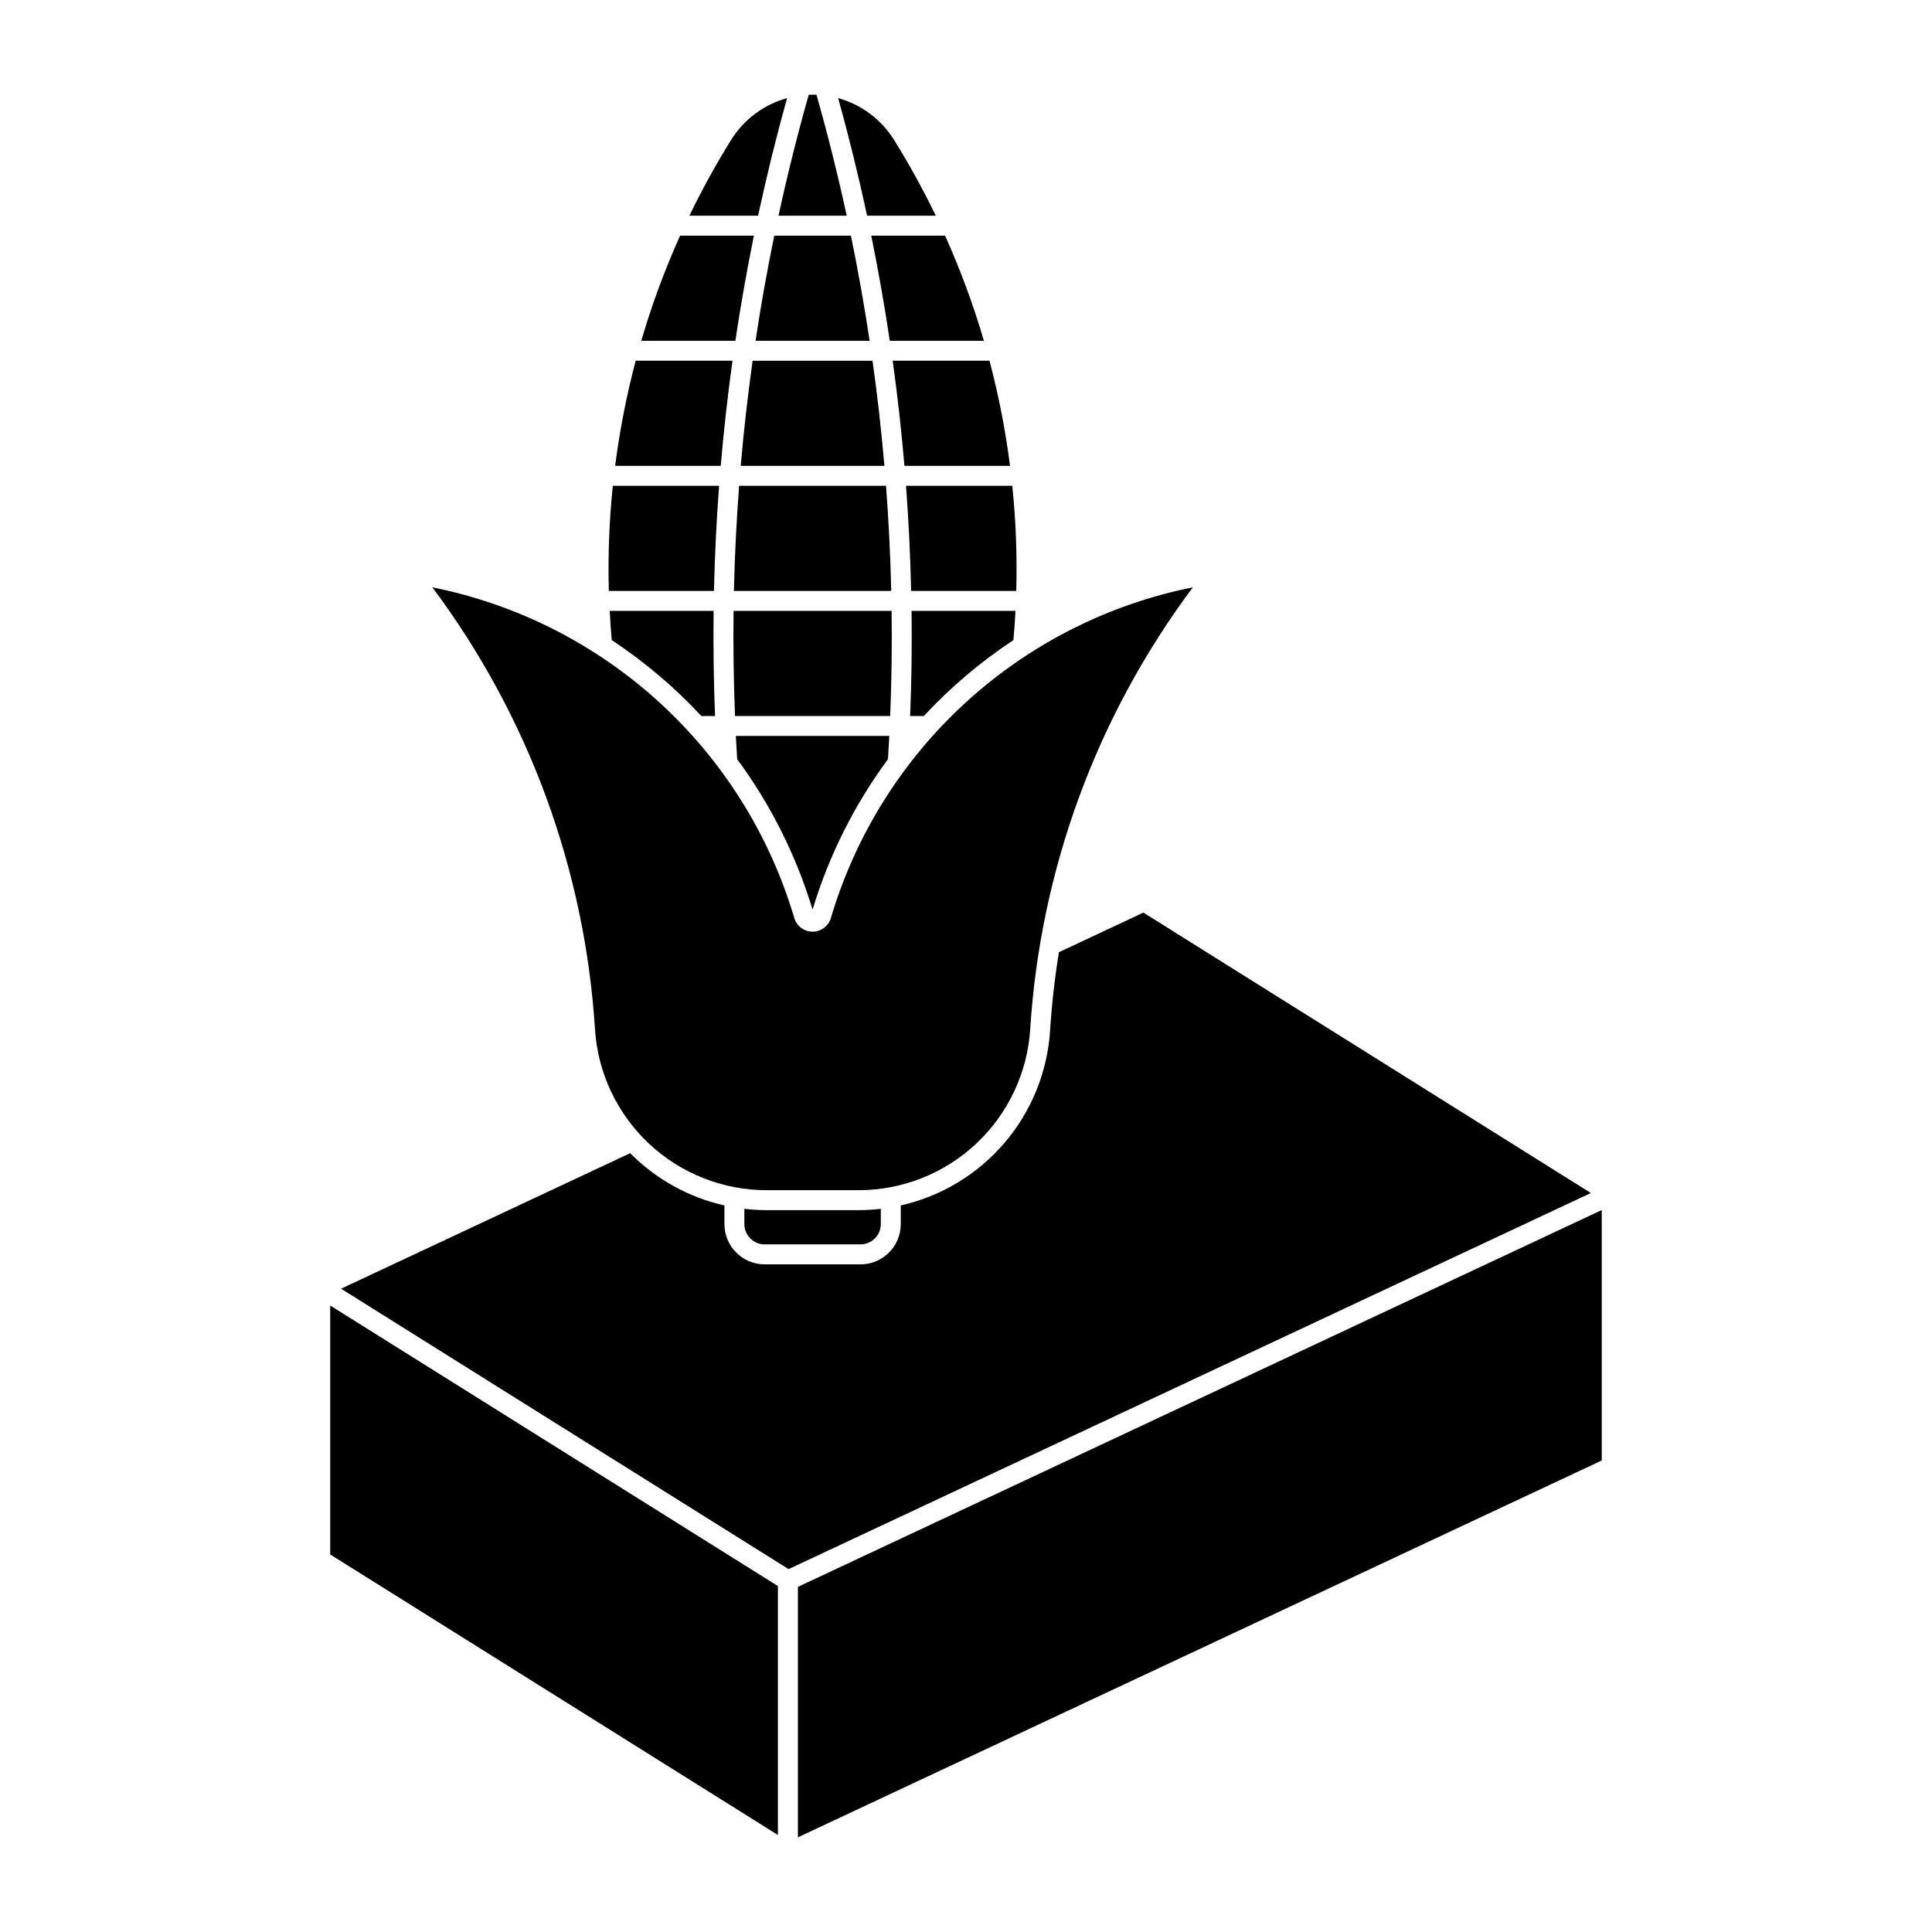
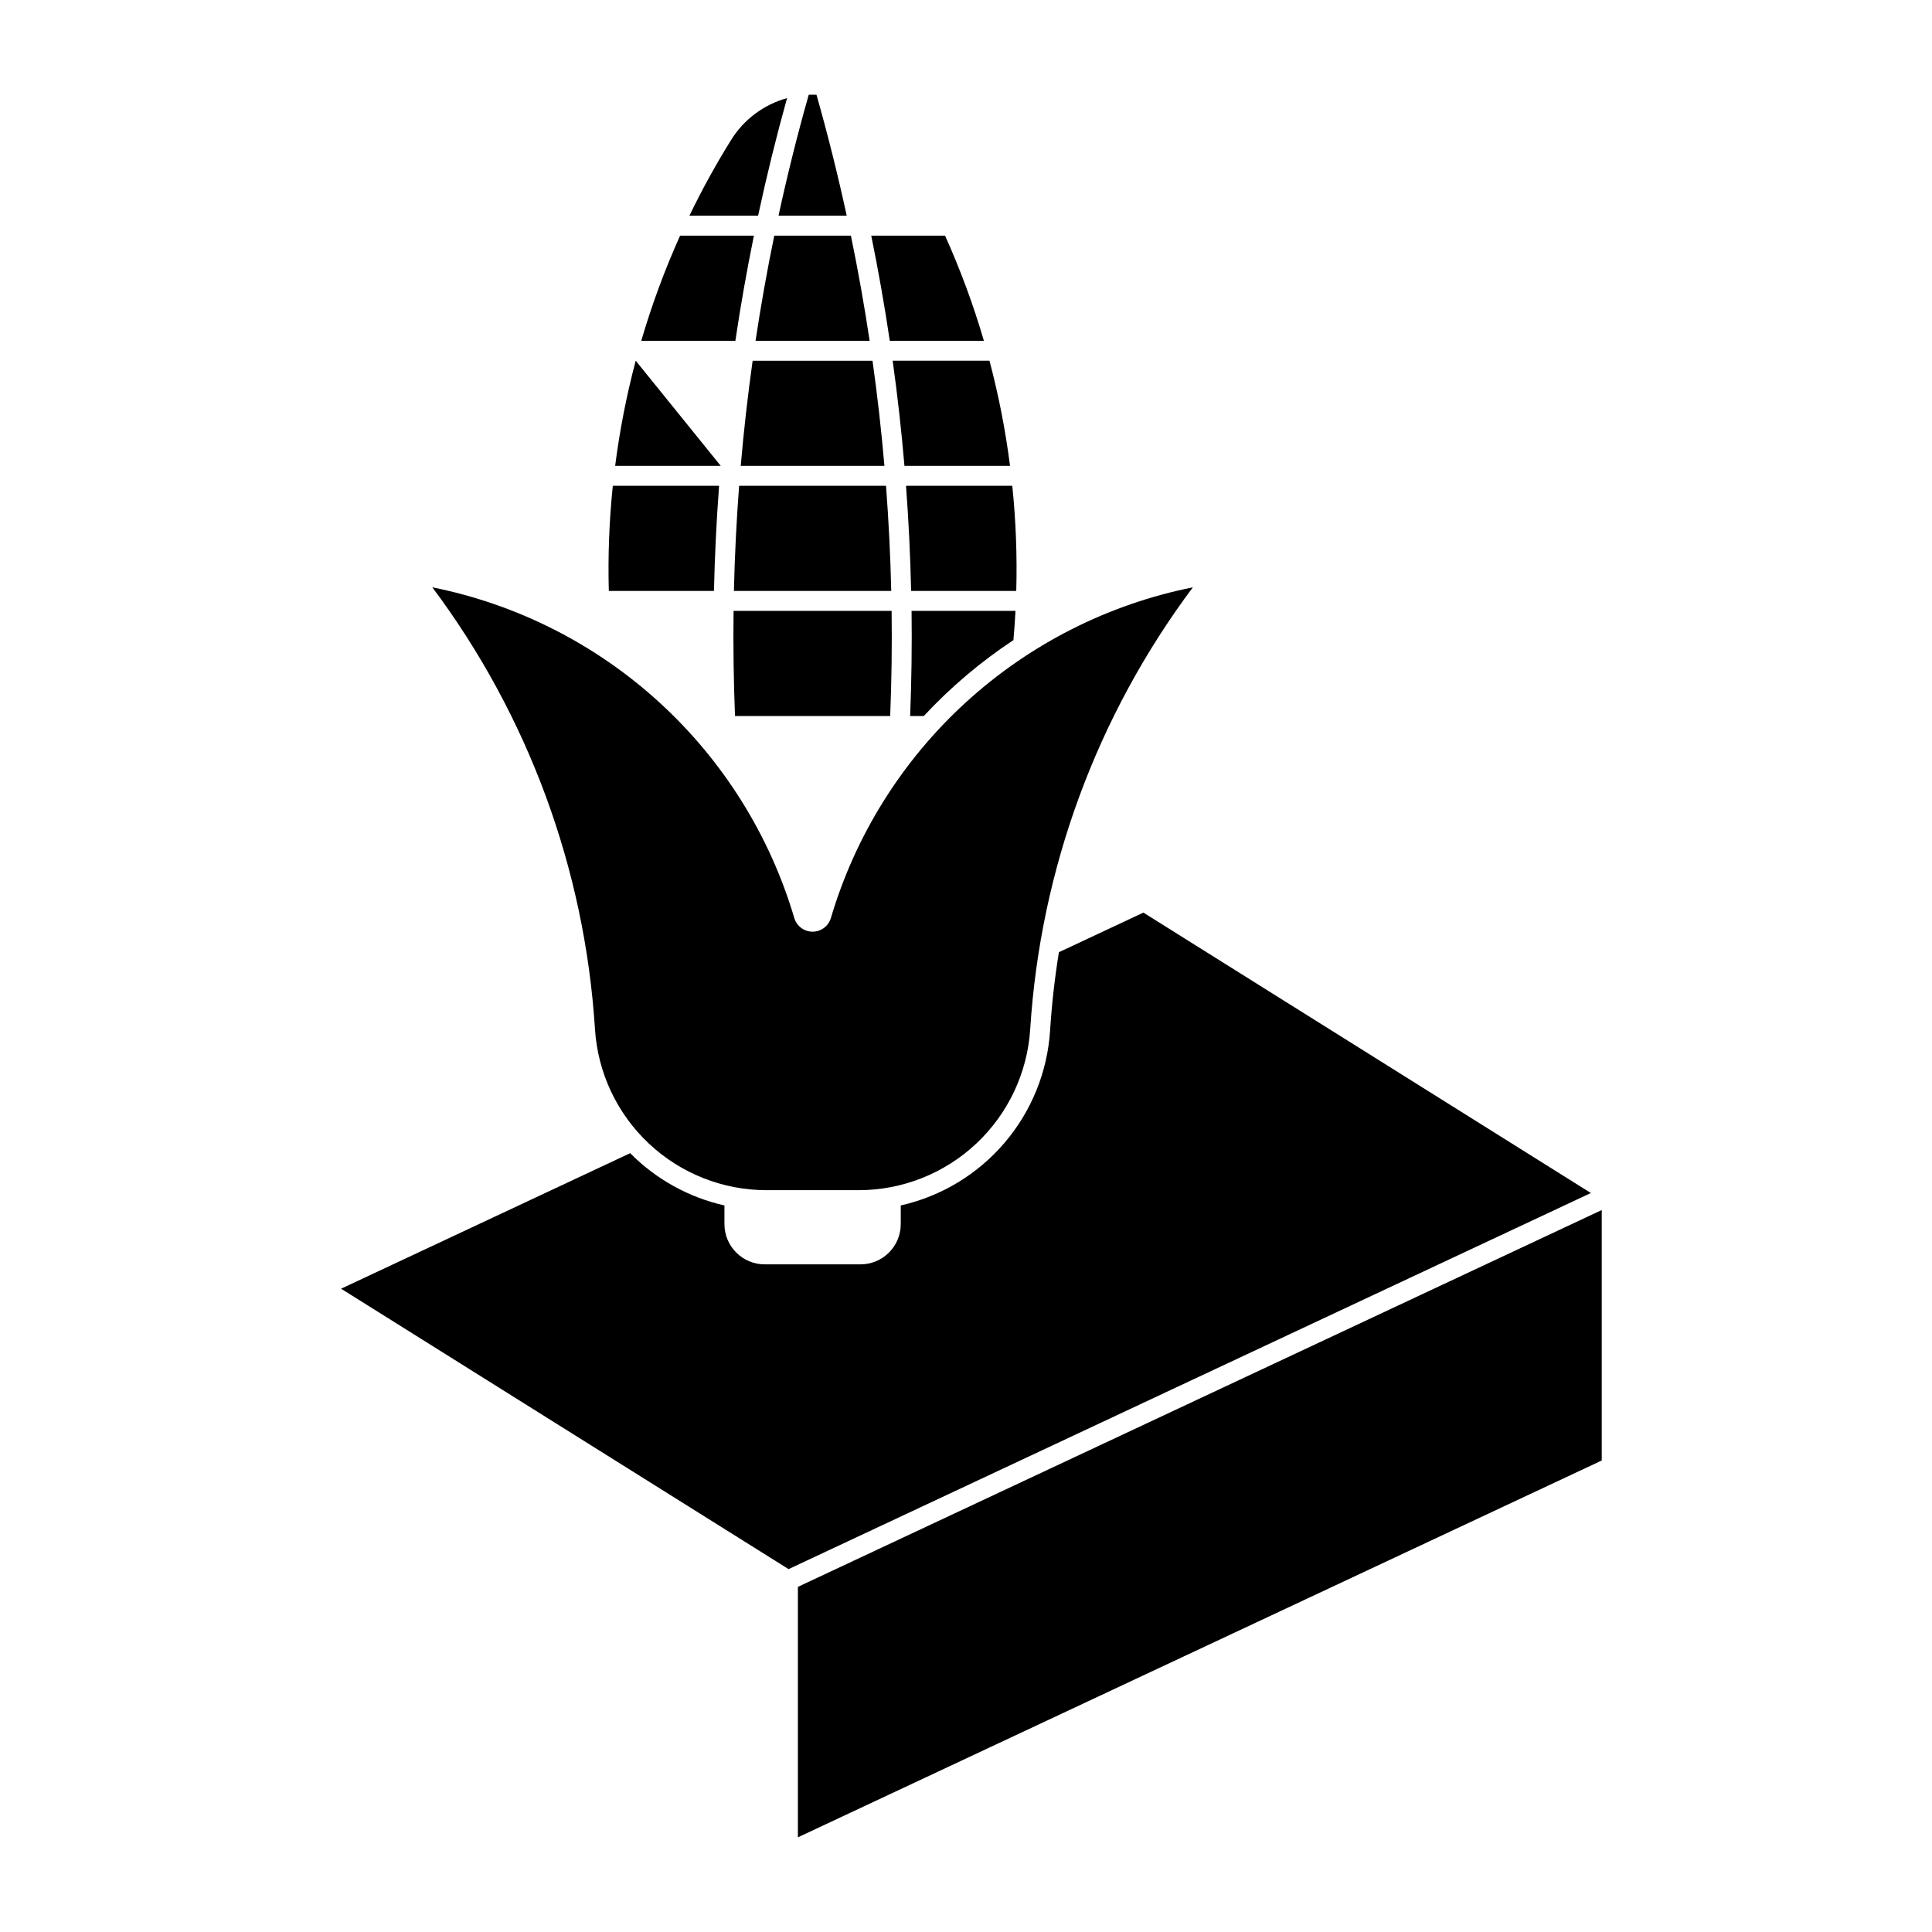
<svg xmlns="http://www.w3.org/2000/svg" fill="#000000" width="800px" height="800px" version="1.1" viewBox="144 144 512 512">
  <g>
-     <path d="m347.16 464.7c-1.973-0.004-3.941-0.121-5.898-0.355v4.035c0 1.43 0.566 2.805 1.578 3.816 1.012 1.012 2.387 1.578 3.816 1.578h25.375c2.977 0 5.391-2.414 5.394-5.394v-4.035c-1.961 0.234-3.93 0.352-5.902 0.355z" />
    <path d="m234.39 485.52 76.613-35.914h0.004c6.832 6.906 15.5 11.711 24.977 13.848v4.938-0.004c0 5.898 4.781 10.68 10.676 10.68h25.375c5.894 0 10.676-4.781 10.676-10.68v-4.938 0.004c10.727-2.418 20.379-8.246 27.516-16.613 7.133-8.363 11.367-18.816 12.062-29.789 0.441-6.934 1.219-13.848 2.332-20.707l22.387-10.496 118.59 74.312-212.62 99.672z" />
    <path d="m412.56 313.64c-8.684 5.738-16.656 12.488-23.746 20.113h-3.617c0.367-9.285 0.496-18.574 0.379-27.863h27.535c-0.133 2.586-0.316 5.168-0.543 7.75z" />
    <path d="m338.78 333.75h41.129c0.375-9.281 0.5-18.574 0.379-27.863h-41.883c-0.117 9.289 0.008 18.582 0.379 27.863z" />
-     <path d="m329.88 333.75h3.617c-0.371-9.285-0.496-18.574-0.379-27.863h-27.535c0.133 2.586 0.312 5.168 0.539 7.75 8.688 5.738 16.656 12.488 23.746 20.113z" />
-     <path d="m379.67 339.03c-0.105 2.055-0.223 4.109-0.352 6.164-8.887 12.047-15.645 25.527-19.98 39.859-4.336-14.332-11.094-27.812-19.98-39.859-0.133-2.055-0.25-4.109-0.355-6.164z" />
    <path d="m413.32 300.6c0.254-9.301-0.102-18.605-1.055-27.863h-28.16c0.695 9.277 1.145 18.566 1.352 27.863z" />
    <path d="m378.81 272.74h-38.934c-0.707 9.273-1.168 18.566-1.383 27.863h41.695c-0.215-9.297-0.676-18.59-1.383-27.863z" />
    <path d="m333.21 300.6c0.207-9.297 0.66-18.586 1.355-27.863h-28.164c-0.957 9.258-1.309 18.562-1.059 27.863z" />
    <path d="m406.22 239.59c2.43 9.156 4.25 18.465 5.449 27.863h-27.98c-0.793-9.312-1.836-18.605-3.121-27.863z" />
    <path d="m340.3 267.46h38.082c-0.805-9.316-1.855-18.605-3.156-27.863h-31.77c-1.301 9.258-2.352 18.547-3.156 27.863z" />
-     <path d="m312.47 239.59c-2.43 9.156-4.246 18.465-5.449 27.863h27.98c0.793-9.312 1.836-18.605 3.121-27.863z" />
+     <path d="m312.47 239.59c-2.43 9.156-4.246 18.465-5.449 27.863h27.98z" />
    <path d="m374.89 206.45c1.883 9.242 3.523 18.535 4.914 27.863h24.938c-2.781-9.512-6.223-18.824-10.289-27.863z" />
    <path d="m369.5 206.45h-20.309c-1.902 9.242-3.559 18.535-4.965 27.863h30.238c-1.406-9.328-3.059-18.621-4.965-27.863z" />
    <path d="m324.23 206.45c-4.066 9.039-7.508 18.352-10.289 27.863h24.938c1.391-9.328 3.031-18.621 4.914-27.863z" />
-     <path d="m391.99 201.16c-3.328-6.887-7.019-13.594-11.059-20.086-3.375-5.422-8.664-9.375-14.816-11.074 2.871 10.309 5.426 20.699 7.672 31.16z" />
    <path d="m360.38 169.11c-0.688-0.027-1.371-0.027-2.059 0-3.004 10.602-5.676 21.293-8.008 32.059h18.078c-2.336-10.766-5.008-21.457-8.012-32.059z" />
    <path d="m326.7 201.16c3.328-6.887 7.019-13.594 11.059-20.086 3.375-5.422 8.664-9.375 14.82-11.074-2.871 10.309-5.43 20.699-7.676 31.16z" />
    <path d="m364.19 387.29c6.504-21.957 18.875-41.719 35.777-57.164 16.906-15.445 37.703-25.984 60.156-30.48-25.438 34.008-40.418 74.688-43.105 117.07-0.734 11.566-5.848 22.418-14.297 30.348-8.453 7.934-19.605 12.348-31.195 12.348h-24.363c-11.59 0-22.742-4.414-31.195-12.348-8.449-7.93-13.562-18.781-14.293-30.348-2.691-42.387-17.668-83.066-43.105-117.07 22.449 4.496 43.25 15.035 60.152 30.48 16.906 15.445 29.273 35.207 35.777 57.164 0.637 2.144 2.609 3.617 4.848 3.617 2.234 0 4.207-1.473 4.844-3.617z" />
-     <path d="m350.15 630.29-118.64-74.34v-65.973l118.64 74.34z" />
    <path d="m355.45 630.91v-66.375l213.03-99.863v66.375z" />
  </g>
</svg>